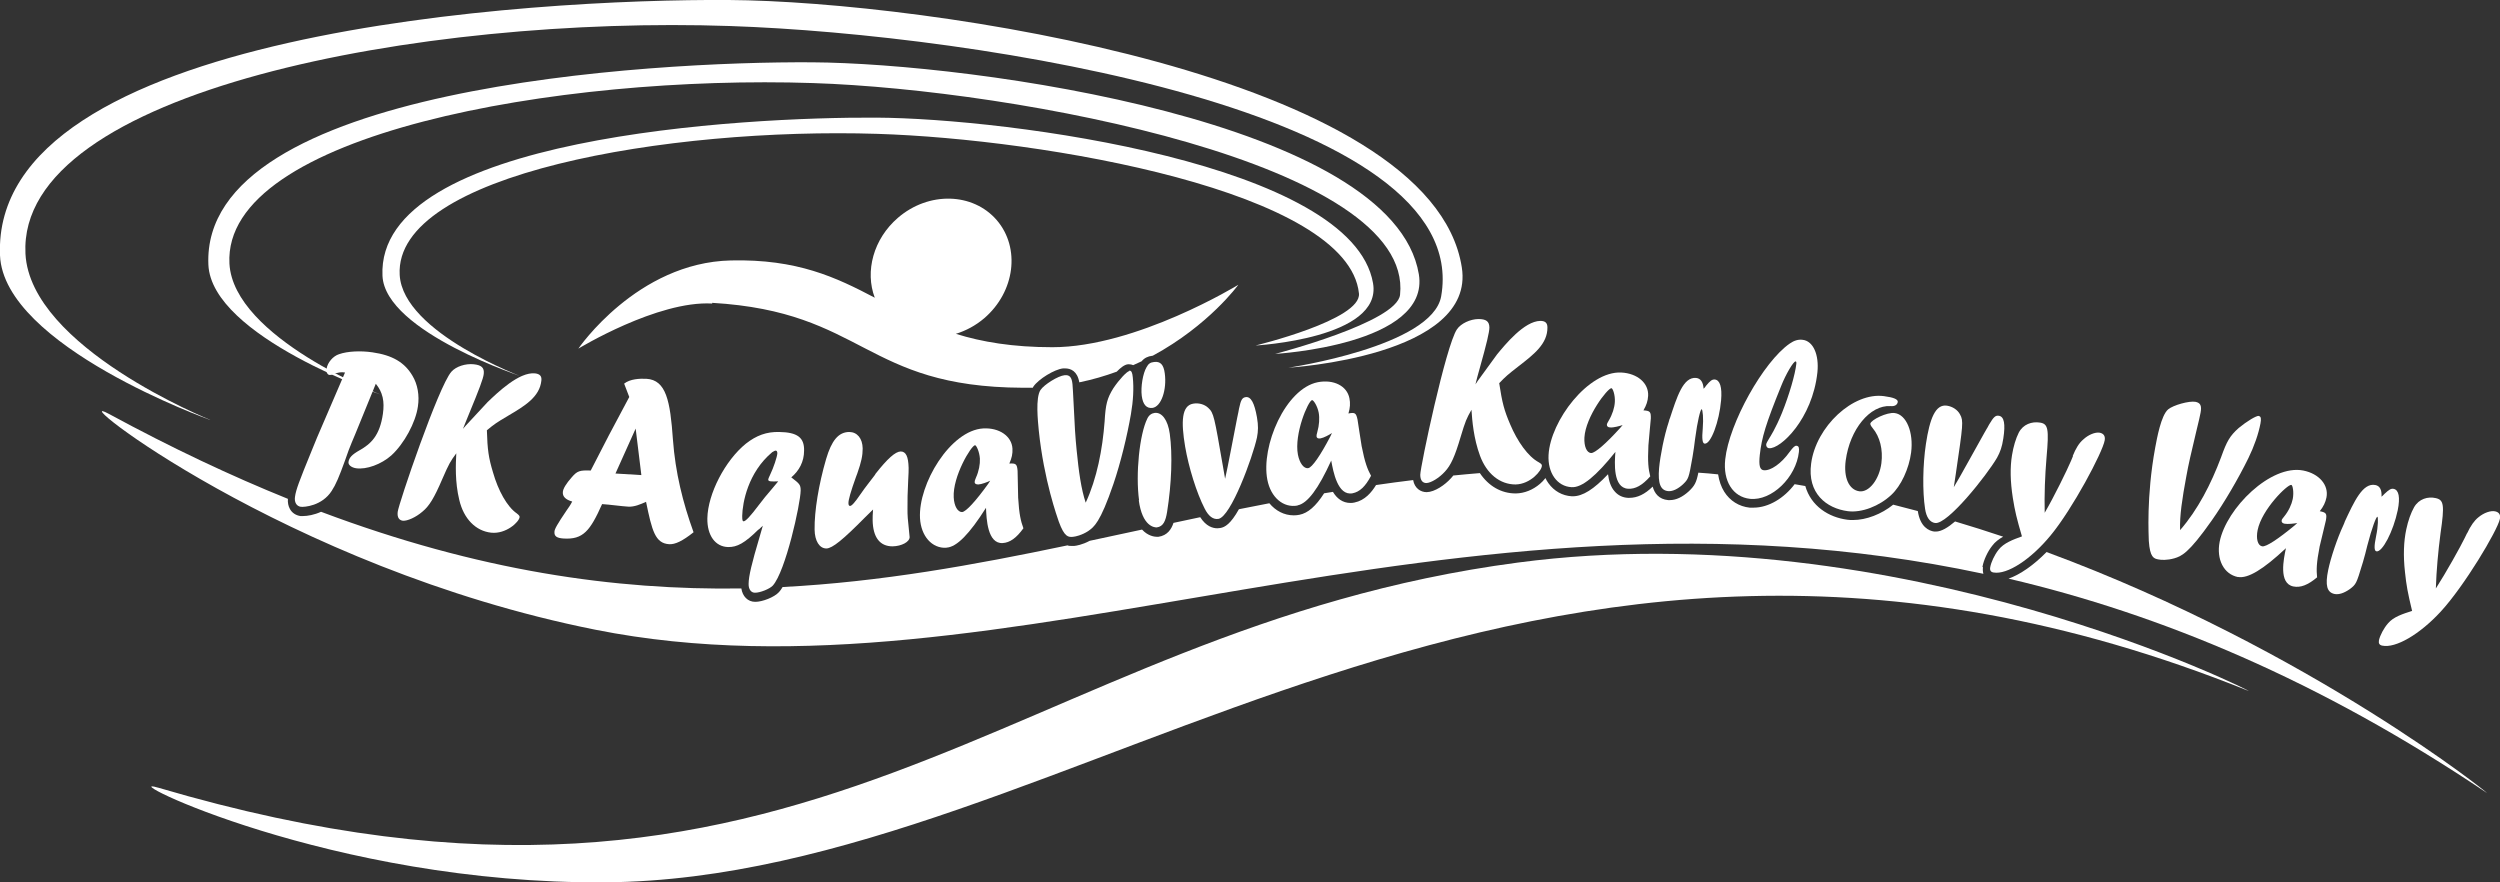
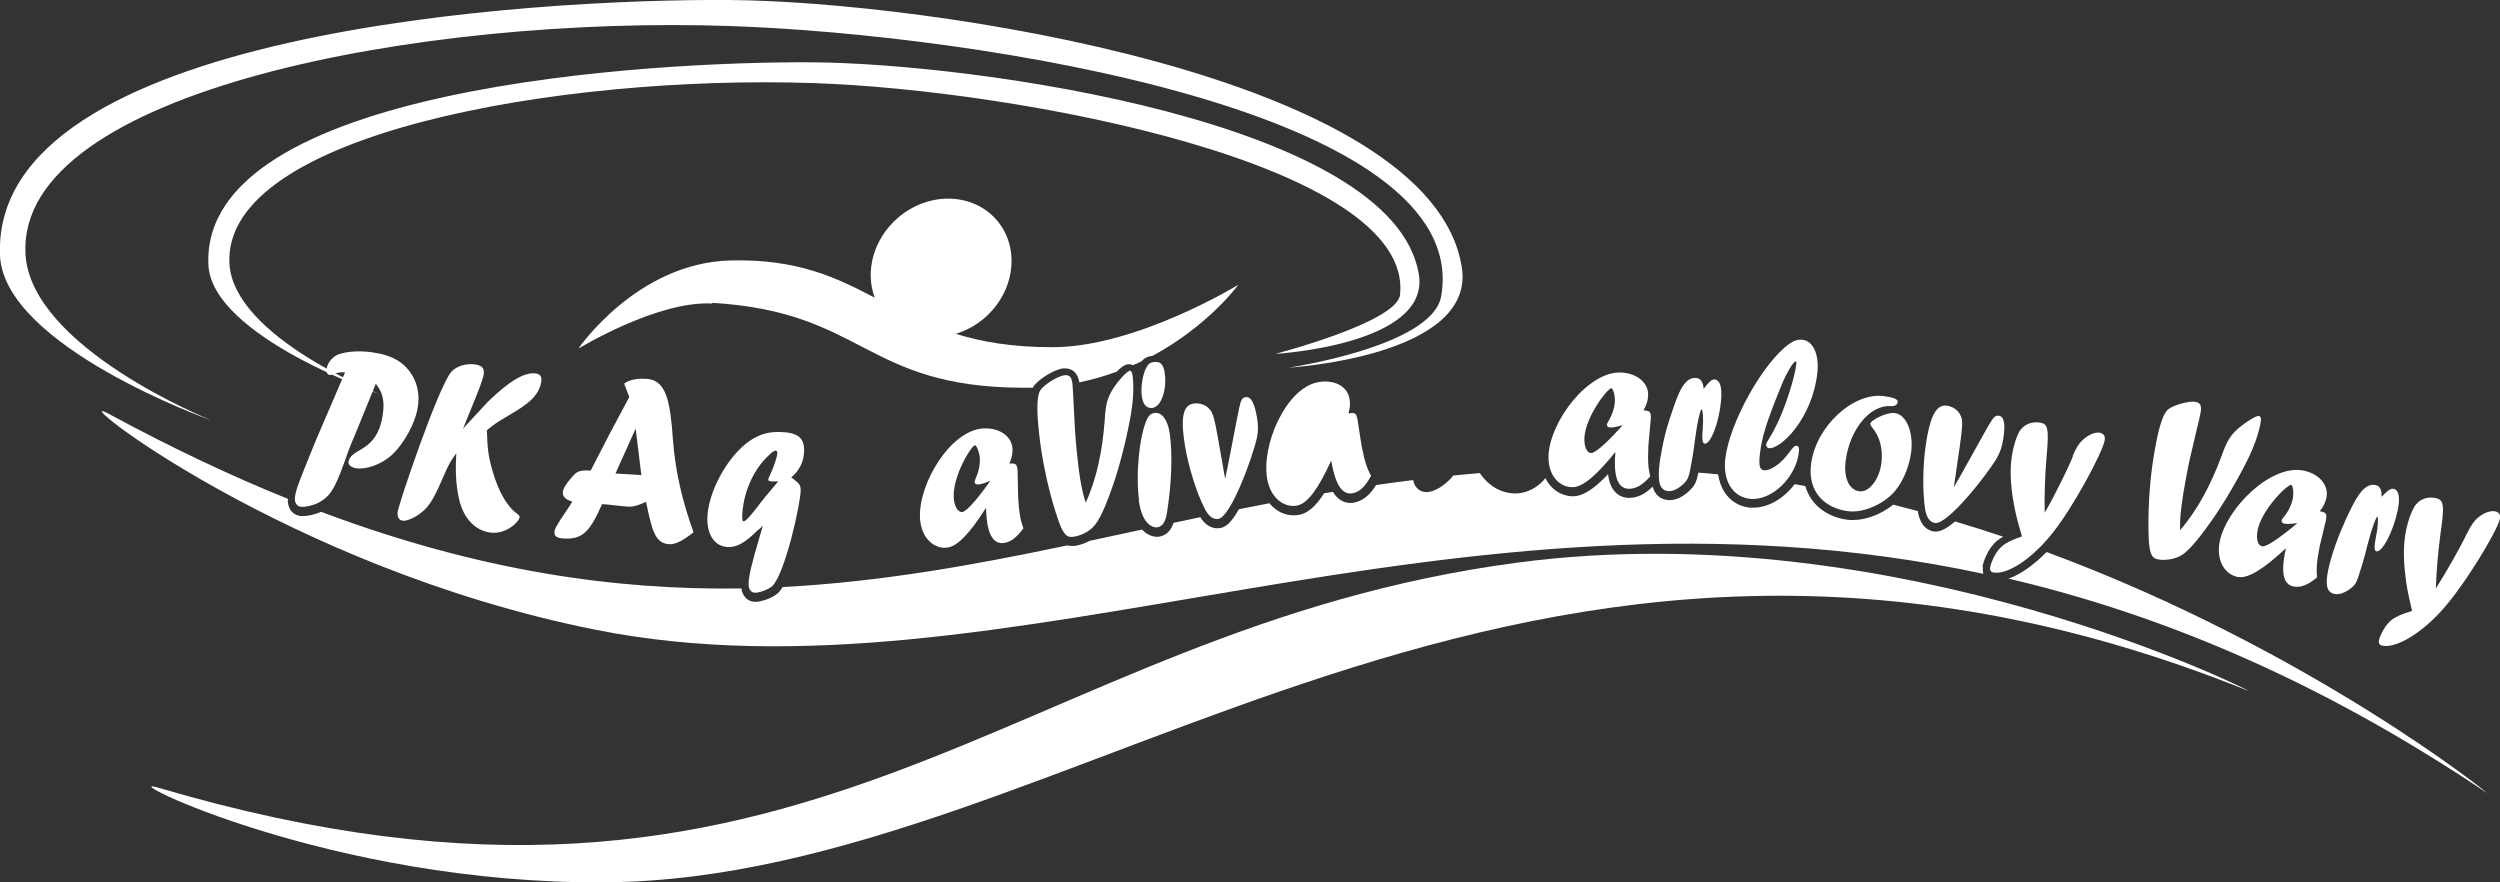
<svg xmlns="http://www.w3.org/2000/svg" id="Vrstva_1" width="175.76" height="62.03" viewBox="0 0 175.76 62.03">
  <rect x="0" y="0" width="175.76" height="62.03" fill="#333333" stroke="none" />
  <path d="M11.1,55.37c46.07,13.6,59.81-11.1,95.62-15.82,26.86-3.54,52.16,9.35,51.35,9.02-51.35-20.68-82.44,13.19-115.47,13.46-19.38,.16-34.82-7.64-31.51-6.66Z" style="fill:#fff;" />
  <g>
    <path d="M14.78,29.52S2.13,24.43,1.79,17.84C1.21,6.33,29.79,1.09,51.34,1.83c17.25,.59,52.27,5.97,49.98,19-.62,3.53-10.74,5.02-10.74,5.02,0,0,13.19-.78,12.19-7.06C100.64,5.24,64.96,.09,51.24,0S-.63,2.16,0,17.95c.26,6.38,14.76,11.57,14.76,11.57h0Z" style="fill:#fff;" />
    <path d="M26.88,27.79s-10.47-4.04-10.75-9.26c-.48-9.13,23.19-13.28,41.03-12.69,14.28,.47,42.24,5.69,41.27,14.88-.2,1.94-8.78,4.16-8.78,4.16,0,0,10.92-.62,10.1-5.6-1.78-10.74-31.33-14.83-42.68-14.9-11.24-.07-42.95,1.71-42.42,14.23,.22,5.06,12.22,9.17,12.22,9.17h0Z" style="fill:#fff;" />
-     <path d="M36.9,26.57s-8.57-3.15-8.8-7.24c-.4-7.13,18.97-10.38,33.58-9.92,11.69,.37,33.11,4.03,33.86,11.22,.19,1.86-7.27,3.66-7.27,3.66,0,0,8.94-.49,8.26-4.38-1.45-8.39-25.63-11.59-34.93-11.64s-35.15,1.34-34.71,11.12c.18,3.96,10,7.16,10,7.16v.02Z" style="fill:#fff;" />
  </g>
  <g>
    <path d="M24.27,26.19c-.29-.04-.4-.02-.75,.08-.19,.08-.29,.1-.36,.09-.15-.02-.23-.21-.2-.43,.06-.44,.46-.9,.88-1.03,.6-.21,1.52-.25,2.34-.13,1.4,.2,2.26,.7,2.82,1.65,.36,.6,.5,1.38,.38,2.16-.16,1.13-.97,2.62-1.87,3.44-.7,.62-1.75,1.01-2.48,.9-.33-.05-.56-.24-.53-.44,.04-.3,.24-.52,.79-.83,.76-.43,1.41-1,1.63-2.56,.12-.86,0-1.5-.5-2.11l-1.44,3.53-.26,.62c-.12,.28-.28,.7-.47,1.26-.4,1.11-.64,1.68-.93,2.12-.68,1.06-1.93,1.15-2.17,1.12-.31-.04-.47-.33-.41-.71,.07-.49,.27-1.03,1.17-3.23l.38-.93,1.85-4.3,.12-.28h.01Z" style="fill:#fff;" />
    <path d="M34.29,28.26c.69-.66,2.21-2.13,3.33-2.01,.33,.04,.48,.19,.44,.51-.12,1.15-1.17,1.78-2.34,2.47-.83,.49-.98,.6-1.49,1.02,.04,1.39,.12,1.93,.43,2.96,.36,1.26,.98,2.41,1.68,2.89,.15,.12,.2,.18,.19,.26-.04,.34-.95,1.2-2,1.09-1.09-.12-1.93-.98-2.24-2.3-.31-1.27-.25-2.52-.21-3.28-.42,.57-.51,.72-.98,1.8-.57,1.33-.92,1.91-1.4,2.3-.46,.4-1.07,.67-1.38,.64-.23-.03-.41-.2-.36-.62,.06-.56,2.86-8.8,3.77-9.85,.33-.38,1-.59,1.58-.53,.55,.06,.75,.25,.7,.68-.03,.32-.33,1.1-1.02,2.77-.21,.53-.28,.67-.44,1.09l.19-.22s1.55-1.67,1.55-1.67Z" style="fill:#fff;" />
    <path d="M43.88,26.97c.42-.33,1.08-.36,1.56-.34,1.4,.08,1.68,1.57,1.87,4.28,.17,2.3,.69,4.41,1.45,6.51-.78,.62-1.29,.86-1.71,.84-.99-.06-1.21-.94-1.63-2.98-.4,.18-.82,.36-1.24,.34-.51-.03-1.34-.15-1.85-.18-.85,1.9-1.34,2.5-2.7,2.42-.49-.03-.67-.16-.65-.47,0-.19,.21-.55,.83-1.47,.18-.26,.26-.36,.42-.66-.46-.13-.68-.35-.66-.65,0-.24,.24-.62,.63-1.06,.38-.44,.55-.5,1.33-.47,1.09-2.12,1.38-2.7,2.71-5.17,0,0-.36-.94-.36-.94Zm.81,3.16l-1.42,3.16,1.82,.11s-.4-3.27-.4-3.27Z" style="fill:#fff;" />
    <path d="M53.33,37.22c-.98,.97-1.51,1.25-2.14,1.24-.89-.02-1.48-.8-1.46-2.02,.03-1.72,1.25-4.07,2.71-5.25,.74-.58,1.45-.84,2.34-.82,1.28,.02,1.77,.39,1.75,1.31,0,.77-.34,1.41-.9,1.88,.58,.45,.66,.51,.66,.93-.02,.96-1.06,5.68-1.96,6.68-.21,.23-.9,.51-1.26,.5-.27,0-.45-.25-.44-.62,0-.53,.23-1.48,.76-3.26,.13-.44,.16-.54,.24-.83l-.29,.27h-.01Zm1.41-3.38c-.52,.02-.73,.02-.73-.12,0-.05,.07-.22,.14-.36,.23-.47,.49-1.25,.5-1.49,0-.12-.04-.19-.12-.19-.05,0-.14,.05-.24,.11-1.7,1.42-2.09,3.54-2.11,4.48,0,.29,.02,.38,.1,.38,.14,0,.47-.35,1.08-1.16,.24-.32,.56-.72,.97-1.19l.39-.47h.02Z" style="fill:#fff;" />
-     <path d="M61.53,33.34c.87-1.11,1.42-1.59,1.79-1.6,.37,0,.54,.35,.56,1.15,0,.17,0,.41-.03,.87-.04,.79-.06,1.5-.05,2.01,0,.2,0,.46,.02,.66s.13,1.29,.13,1.33c0,.34-.57,.64-1.2,.65-.89,0-1.38-.63-1.4-1.84,0-.17,0-.44,.03-.75-.16,.16-.28,.28-.57,.56-1.54,1.56-2.29,2.17-2.71,2.18-.49,0-.82-.53-.83-1.33-.02-1.3,.29-3.18,.81-4.96,.38-1.29,.86-1.89,1.62-1.9,.56,0,.94,.45,.95,1.16,0,.49-.09,.94-.38,1.76l-.09,.24c-.37,1.03-.54,1.63-.53,1.85,0,.12,.04,.19,.11,.19,.12,0,.33-.23,.74-.83,.15-.22,.34-.48,.58-.79l.24-.31,.22-.29h-.01Z" style="fill:#fff;" />
    <path d="M66.54,38.51c-1.02,.06-1.79-.82-1.86-2.08-.13-2.4,2.13-6.18,4.45-6.31,1.12-.06,2,.54,2.05,1.42,.02,.36-.05,.67-.22,1.05,.47-.03,.54,.04,.58,.51,.02,.27,.02,1.59,.04,1.89,.07,1.19,.19,1.66,.37,2.15-.5,.69-.95,1.01-1.46,1.04-1.07,.06-1.14-1.71-1.17-2.48-1.16,1.84-2.06,2.76-2.77,2.8h-.01Zm3.09-4.72c-.21,.1-.62,.26-.85,.27-.16,0-.25-.05-.26-.16,0-.07,.02-.15,.09-.31,.21-.46,.3-.96,.28-1.35-.03-.48-.25-.94-.34-.94-.27,.02-1.58,2.19-1.5,3.67,.03,.61,.28,1.04,.59,1.03,.27-.02,.96-.77,1.83-1.98l.15-.23h.01Z" style="fill:#fff;" />
    <path d="M79.39,26.06c.15-.02,.22,.13,.25,.47,.08,.75,.03,1.66-.13,2.58-.27,1.57-.74,3.47-1.23,4.91-.94,2.75-1.37,3.03-1.78,3.32-.45,.29-.87,.38-1.06,.4-.33,.03-.6,.03-1-1.06-.1-.3-1.05-2.91-1.41-6.42-.06-.64-.24-2.29,.12-2.84,.26-.39,1.25-1,1.69-1.04,.36-.04,.51,.14,.56,.63,.02,.22,.04,.58,.08,1.38,.07,1.55,.12,2.34,.21,3.24,.15,1.53,.32,2.76,.64,3.71,.79-1.71,1.18-3.74,1.33-5.72,.07-1.19,.17-1.61,.61-2.32,.42-.63,.96-1.19,1.12-1.21v-.03Z" style="fill:#fff;" />
    <path d="M80.08,35.17c-.25-1.84,.03-4.63,.58-5.74,.11-.24,.3-.37,.51-.4,.52-.07,.94,.51,1.07,1.47,.2,1.45,.13,3.49-.19,5.5-.1,.6-.25,1.02-.73,1.08-.17,0-1.01-.07-1.26-1.91h.02Zm.19-7.34c-.08-.63,.08-1.59,.34-2.02,.13-.24,.26-.33,.52-.36,.45-.06,.68,.18,.76,.81,.15,1.13-.24,2.34-.88,2.42-.41,.04-.66-.24-.74-.85Z" style="fill:#fff;" />
    <path d="M87.06,28.99l.05-.27c.13-.61,.22-.76,.46-.8,.37-.06,.62,.4,.8,1.42,.1,.59,.09,.95,0,1.42-.3,1.38-1.83,5.57-2.71,5.72-.37,.06-.7-.19-.97-.73-.57-1.11-1.12-2.89-1.37-4.35-.3-1.78-.24-2.88,.56-3.02,.39-.07,.8,.04,1.07,.3,.38,.35,.42,.6,1.02,4.06l.16,.92c.15-.6,.71-3.61,.85-4.29,0,0,.08-.38,.08-.38Z" style="fill:#fff;" />
-     <path d="M91.23,35.54c-1,.19-1.89-.57-2.13-1.81-.46-2.36,1.27-6.41,3.55-6.86,1.11-.21,2.05,.26,2.22,1.13,.07,.35,.05,.67-.07,1.07,.46-.09,.54-.04,.64,.43,.05,.27,.23,1.57,.29,1.87,.23,1.17,.41,1.62,.66,2.08-.4,.76-.8,1.13-1.3,1.23-1.05,.2-1.36-1.54-1.5-2.3-.9,1.98-1.67,3.02-2.37,3.15h0Zm2.42-5.1c-.2,.13-.58,.34-.81,.38-.16,.03-.26-.02-.28-.12-.01-.07,0-.16,.05-.32,.14-.48,.17-.99,.1-1.37-.09-.47-.37-.9-.47-.88-.27,.05-1.27,2.38-.99,3.84,.12,.6,.42,1,.73,.94,.27-.05,.85-.89,1.54-2.21l.12-.25h0Z" style="fill:#fff;" />
-     <path d="M105.22,24.95c.61-.74,1.94-2.37,3.07-2.39,.33,0,.5,.13,.5,.46,.01,1.16-.96,1.9-2.03,2.73-.76,.59-.9,.71-1.36,1.19,.21,1.38,.35,1.91,.77,2.89,.51,1.21,1.26,2.27,2.01,2.67,.17,.1,.22,.15,.22,.24,0,.34-.8,1.3-1.85,1.32-1.1,0-2.03-.75-2.5-2.02-.45-1.22-.55-2.47-.6-3.23-.35,.62-.42,.77-.76,1.9-.41,1.39-.69,2-1.11,2.45-.41,.45-.98,.79-1.3,.8-.23,0-.43-.15-.43-.58,0-.56,1.8-9.08,2.58-10.23,.28-.41,.93-.71,1.5-.72,.55,0,.77,.16,.78,.59,0,.32-.19,1.13-.68,2.87-.15,.55-.2,.7-.3,1.13l.16-.24,1.34-1.84h0Z" style="fill:#fff;" />
+     <path d="M91.23,35.54c-1,.19-1.89-.57-2.13-1.81-.46-2.36,1.27-6.41,3.55-6.86,1.11-.21,2.05,.26,2.22,1.13,.07,.35,.05,.67-.07,1.07,.46-.09,.54-.04,.64,.43,.05,.27,.23,1.57,.29,1.87,.23,1.17,.41,1.62,.66,2.08-.4,.76-.8,1.13-1.3,1.23-1.05,.2-1.36-1.54-1.5-2.3-.9,1.98-1.67,3.02-2.37,3.15h0Zm2.42-5.1l.12-.25h0Z" style="fill:#fff;" />
    <path d="M110.49,34.25c-1.02-.05-1.69-1.01-1.62-2.27,.13-2.4,2.8-5.91,5.12-5.79,1.13,.06,1.93,.75,1.88,1.64-.02,.36-.12,.66-.33,1.02,.47,.03,.53,.1,.52,.57-.02,.27-.15,1.58-.17,1.89-.06,1.19,0,1.67,.13,2.18-.57,.64-1.05,.9-1.56,.87-1.07-.06-.95-1.83-.89-2.59-1.36,1.7-2.35,2.52-3.07,2.48h0Zm3.6-4.37c-.22,.07-.64,.19-.88,.17-.16,0-.24-.08-.24-.18,0-.07,.04-.15,.13-.3,.26-.43,.41-.92,.43-1.31,.03-.48-.14-.96-.24-.97-.27,0-1.82,2-1.9,3.48-.03,.61,.16,1.07,.48,1.08,.27,0,1.04-.66,2.04-1.77l.18-.21h0Z" style="fill:#fff;" />
    <path d="M117.39,29.44c.51-1.55,.94-2.95,1.85-2.87,.31,.03,.5,.28,.53,.76,.08-.08,.11-.11,.18-.22,.29-.35,.42-.44,.6-.43,.37,.03,.53,.54,.45,1.46-.13,1.51-.72,3.09-1.15,3.05-.16,0-.21-.33-.14-1.06,.06-.71,0-1.35-.08-1.36-.08,0-.29,.8-.46,2.1-.05,.41-.1,.8-.17,1.2l-.03,.17c-.24,1.37-.26,1.43-.65,1.81-.36,.33-.72,.5-1.03,.48-.55-.05-.74-.53-.65-1.61,.08-.88,.36-2.3,.68-3.26l.06-.22h.01Z" style="fill:#fff;" />
    <path d="M124.38,31.51c-.14,0-.22-.13-.21-.26,0-.07,.09-.23,.23-.46,.05-.08,.43-.66,.88-1.76,.51-1.27,.93-2.71,1.01-3.46,.01-.1-.01-.16-.05-.16-.15-.02-.69,.9-1.01,1.71-1.1,2.71-1.37,3.63-1.51,4.86-.08,.75,0,1.05,.28,1.08,.49,.05,1.24-.48,1.81-1.28,.26-.35,.38-.46,.5-.44,.15,.02,.19,.14,.16,.43-.2,1.8-1.92,3.46-3.44,3.3-1.2-.13-1.91-1.25-1.74-2.78,.27-2.53,2.68-6.86,4.54-8.14,.3-.21,.6-.3,.9-.26,.74,.08,1.17,1.04,1.04,2.29-.35,3.27-2.6,5.41-3.4,5.33h.01Z" style="fill:#fff;" />
    <path d="M133.42,28.26c-.03,.2-.21,.32-.51,.29-1.44-.09-2.86,1.63-3.15,3.83-.16,1.2,.23,2.06,.96,2.16,.68,.09,1.4-.83,1.55-1.98,.12-.95-.1-1.85-.62-2.47-.11-.13-.16-.24-.16-.3,.04-.27,1.18-.83,1.72-.75,.82,.11,1.33,1.35,1.15,2.77-.15,1.15-.71,2.35-1.39,2.98-.85,.8-2.09,1.27-3.05,1.15-1.53-.2-2.87-1.27-2.59-3.35,.34-2.6,2.95-5.03,5.12-4.74,.68,.09,1,.22,.97,.42h0Z" style="fill:#fff;" />
    <path d="M139.71,30.09l.13-.24c.32-.54,.45-.66,.69-.62,.37,.06,.47,.57,.31,1.6-.09,.59-.21,.93-.44,1.35-.71,1.22-3.48,4.72-4.36,4.59-.37-.06-.61-.4-.7-1-.19-1.24-.16-3.09,.06-4.56,.27-1.79,.67-2.81,1.48-2.69,.39,.06,.75,.29,.92,.62,.25,.45,.21,.7-.3,4.18l-.14,.93c.33-.52,1.8-3.21,2.15-3.82l.19-.33h.01Z" style="fill:#fff;" />
    <path d="M145.72,32.06c.21-.53,.46-.93,.74-1.16,.36-.34,.84-.53,1.15-.48,.27,.05,.41,.22,.36,.53-.14,.84-2.26,4.83-3.81,6.7-1.39,1.69-3.05,2.76-4,2.6-.2-.03-.28-.15-.24-.37,.06-.35,.3-.87,.58-1.22,.36-.48,1.04-.73,1.65-.95-.37-1.27-.49-1.76-.64-2.7-.18-1.15-.2-2.14-.06-3,.1-.62,.27-1.18,.47-1.58,.31-.61,.93-.81,1.5-.72s.64,.43,.46,2.44c-.11,1.31-.16,2.62-.13,3.9,.67-1.15,1.57-2.99,1.85-3.65l.14-.34h-.02Z" style="fill:#fff;" />
    <path d="M158.81,29.25c.15,.03,.17,.19,.11,.52-.14,.74-.44,1.6-.85,2.44-.7,1.43-1.69,3.12-2.56,4.36-1.67,2.38-2.16,2.53-2.64,2.68-.52,.15-.94,.12-1.13,.08-.32-.06-.59-.14-.67-1.3,0-.31-.19-3.09,.45-6.56,.12-.64,.41-2.27,.91-2.69,.36-.3,1.48-.61,1.92-.53,.35,.07,.45,.27,.36,.76-.04,.22-.12,.57-.31,1.35-.36,1.51-.54,2.28-.7,3.17-.28,1.51-.47,2.74-.43,3.74,1.24-1.42,2.18-3.25,2.88-5.12,.4-1.12,.61-1.5,1.24-2.06,.58-.48,1.25-.88,1.42-.85h0Z" style="fill:#fff;" />
    <path d="M157.34,40.57c-1-.2-1.53-1.24-1.29-2.48,.47-2.36,3.6-5.46,5.88-5.01,1.11,.22,1.8,1.02,1.63,1.89-.07,.35-.21,.64-.47,.97,.46,.09,.51,.17,.43,.64-.05,.27-.38,1.54-.44,1.84-.23,1.17-.23,1.66-.18,2.17-.66,.55-1.17,.74-1.67,.64-1.05-.21-.68-1.94-.52-2.69-1.59,1.49-2.68,2.16-3.39,2.02h.02Zm4.17-3.8c-.23,.04-.66,.09-.89,.05-.16-.03-.23-.12-.21-.22,0-.07,.06-.15,.17-.28,.32-.39,.53-.85,.61-1.24,.09-.47,0-.97-.1-.99-.27-.05-2.08,1.73-2.37,3.18-.12,.6,0,1.08,.32,1.14,.27,.05,1.12-.51,2.27-1.46l.21-.19h-.01Z" style="fill:#fff;" />
    <path d="M164.82,36.73c.69-1.48,1.29-2.81,2.18-2.63,.31,.06,.46,.34,.43,.82,.08-.07,.12-.1,.21-.2,.33-.31,.47-.39,.65-.35,.36,.08,.46,.6,.28,1.5-.31,1.49-1.09,2.98-1.5,2.89-.16-.03-.17-.35-.02-1.07,.15-.7,.15-1.34,.09-1.36-.08-.02-.38,.76-.71,2.03-.1,.4-.19,.78-.31,1.17l-.05,.16c-.4,1.33-.43,1.39-.86,1.72-.4,.28-.77,.41-1.08,.35-.54-.11-.67-.61-.45-1.68,.18-.87,.64-2.24,1.07-3.16l.09-.21-.02,.02Z" style="fill:#fff;" />
    <path d="M173.45,37.49c.24-.52,.51-.9,.79-1.12,.38-.32,.87-.49,1.18-.42,.27,.06,.4,.24,.33,.54-.18,.83-2.5,4.71-4.15,6.5-1.48,1.61-3.18,2.6-4.12,2.4-.2-.04-.27-.16-.23-.38,.08-.35,.34-.85,.64-1.19,.38-.46,1.07-.67,1.69-.87-.31-1.29-.4-1.78-.5-2.73-.13-1.16-.09-2.15,.09-3,.13-.62,.33-1.17,.55-1.56,.34-.59,.97-.77,1.53-.64s.62,.47,.33,2.46c-.17,1.31-.29,2.61-.33,3.89,.72-1.12,1.72-2.91,2.03-3.55l.16-.33h0Z" style="fill:#fff;" />
  </g>
  <g>
    <path d="M139.38,39.83c.08-.45,.36-1.06,.68-1.46,.2-.27,.47-.47,.77-.64-1.11-.37-2.23-.73-3.38-1.07-.5,.43-.97,.71-1.34,.71h-.13c-.36-.05-.98-.31-1.15-1.44-.57-.15-1.15-.3-1.73-.45-.83,.67-1.89,1.08-2.83,1.08-.13,0-.26,0-.39-.02-1.32-.17-2.56-.96-2.96-2.37-.25-.04-.5-.09-.75-.13-.73,.97-1.82,1.65-2.89,1.65-.09,0-.18,0-.27,0-.75-.08-1.39-.48-1.79-1.12-.22-.35-.36-.77-.43-1.22-.46-.05-.92-.09-1.39-.12-.14,.7-.26,.92-.67,1.31-.45,.41-.9,.62-1.34,.62h-.11c-.66-.06-.96-.48-1.09-.95-.55,.54-1.08,.79-1.64,.79h-.1c-.37-.02-.69-.17-.93-.45-.28-.31-.41-.74-.47-1.21-1,1.06-1.78,1.55-2.47,1.55h-.08c-.66-.04-1.24-.36-1.64-.92-.08-.11-.15-.23-.21-.36-.12,.16-.26,.3-.39,.41-.49,.42-1.09,.66-1.68,.67h-.03c-1.01,0-1.9-.52-2.51-1.43-.63,.05-1.25,.11-1.87,.17-.05,.06-.1,.13-.16,.19-.42,.47-1.14,.97-1.71,.98-.42,0-.85-.27-.95-.85-.88,.11-1.75,.22-2.61,.35-.31,.51-.78,1.08-1.52,1.23-.09,.02-.18,.03-.27,.03-.57,0-.97-.33-1.24-.78-.21,.03-.41,.07-.62,.1-.59,.92-1.14,1.39-1.73,1.51-.14,.03-.27,.04-.41,.04-.67,0-1.27-.32-1.71-.85-.72,.14-1.43,.28-2.14,.42-.58,1.04-.99,1.27-1.31,1.32-.07,0-.13,.02-.2,.02-.34,0-.8-.14-1.21-.78-.63,.13-1.25,.27-1.88,.4-.14,.43-.42,.89-1.07,.98h-.08c-.19,0-.65-.06-1.06-.51-1.23,.27-2.45,.53-3.68,.79-.52,.28-.96,.35-1.09,.36-.07,0-.13,0-.19,0-.1,0-.2,0-.28-.04-6.57,1.38-13.11,2.57-20.03,2.93-.08,.14-.17,.26-.25,.35-.34,.38-1.19,.69-1.66,.69h-.02c-.52,0-.89-.39-.97-.94-8.88,.13-18.46-1.22-29.55-5.39-.48,.22-.96,.3-1.27,.3-.07,0-.13,0-.18,0-.32-.05-.59-.22-.74-.5-.11-.2-.16-.44-.14-.71-3.99-1.61-8.17-3.58-12.58-5.97-3.54-1.92,12.3,10.8,34.19,15.17,28.71,5.73,60.14-11.93,97.59-3.93-.04-.14-.05-.29-.03-.45l-.04-.05Z" style="fill:#fff;" />
    <path d="M143.88,38.81c-.9,.92-1.85,1.58-2.67,1.87,10.69,2.51,21.86,7.15,33.6,15.05,.6,.41-12.3-10.04-30.93-16.92h0Z" style="fill:#fff;" />
  </g>
  <path d="M50.06,21.29c10.75,.63,10.67,5.92,21.84,5.97,.24,0,.48,0,.71,0,.01-.02,.02-.05,.04-.08,.36-.53,1.49-1.22,2.09-1.28h.14c.39,0,.86,.18,1,.98,.93-.19,1.81-.45,2.63-.75,.26-.27,.55-.5,.79-.52h.08c.09,0,.19,.02,.29,.06,.2-.09,.4-.18,.59-.27,.19-.23,.43-.35,.76-.39h.02c3.96-2.14,6.02-4.99,6.02-4.99,0,0-7.17,4.39-13.07,4.39-2.79,0-4.96-.37-6.79-.94,.71-.22,1.39-.58,2-1.1,2.16-1.86,2.55-4.94,.88-6.89-1.68-1.95-4.79-2.03-6.95-.17-1.73,1.49-2.33,3.77-1.63,5.62-2.72-1.43-5.45-2.73-10.12-2.62-6.6,.15-10.72,6.2-10.72,6.2,0,0,5.56-3.39,9.41-3.17v-.04Z" style="fill:#fff;" />
</svg>